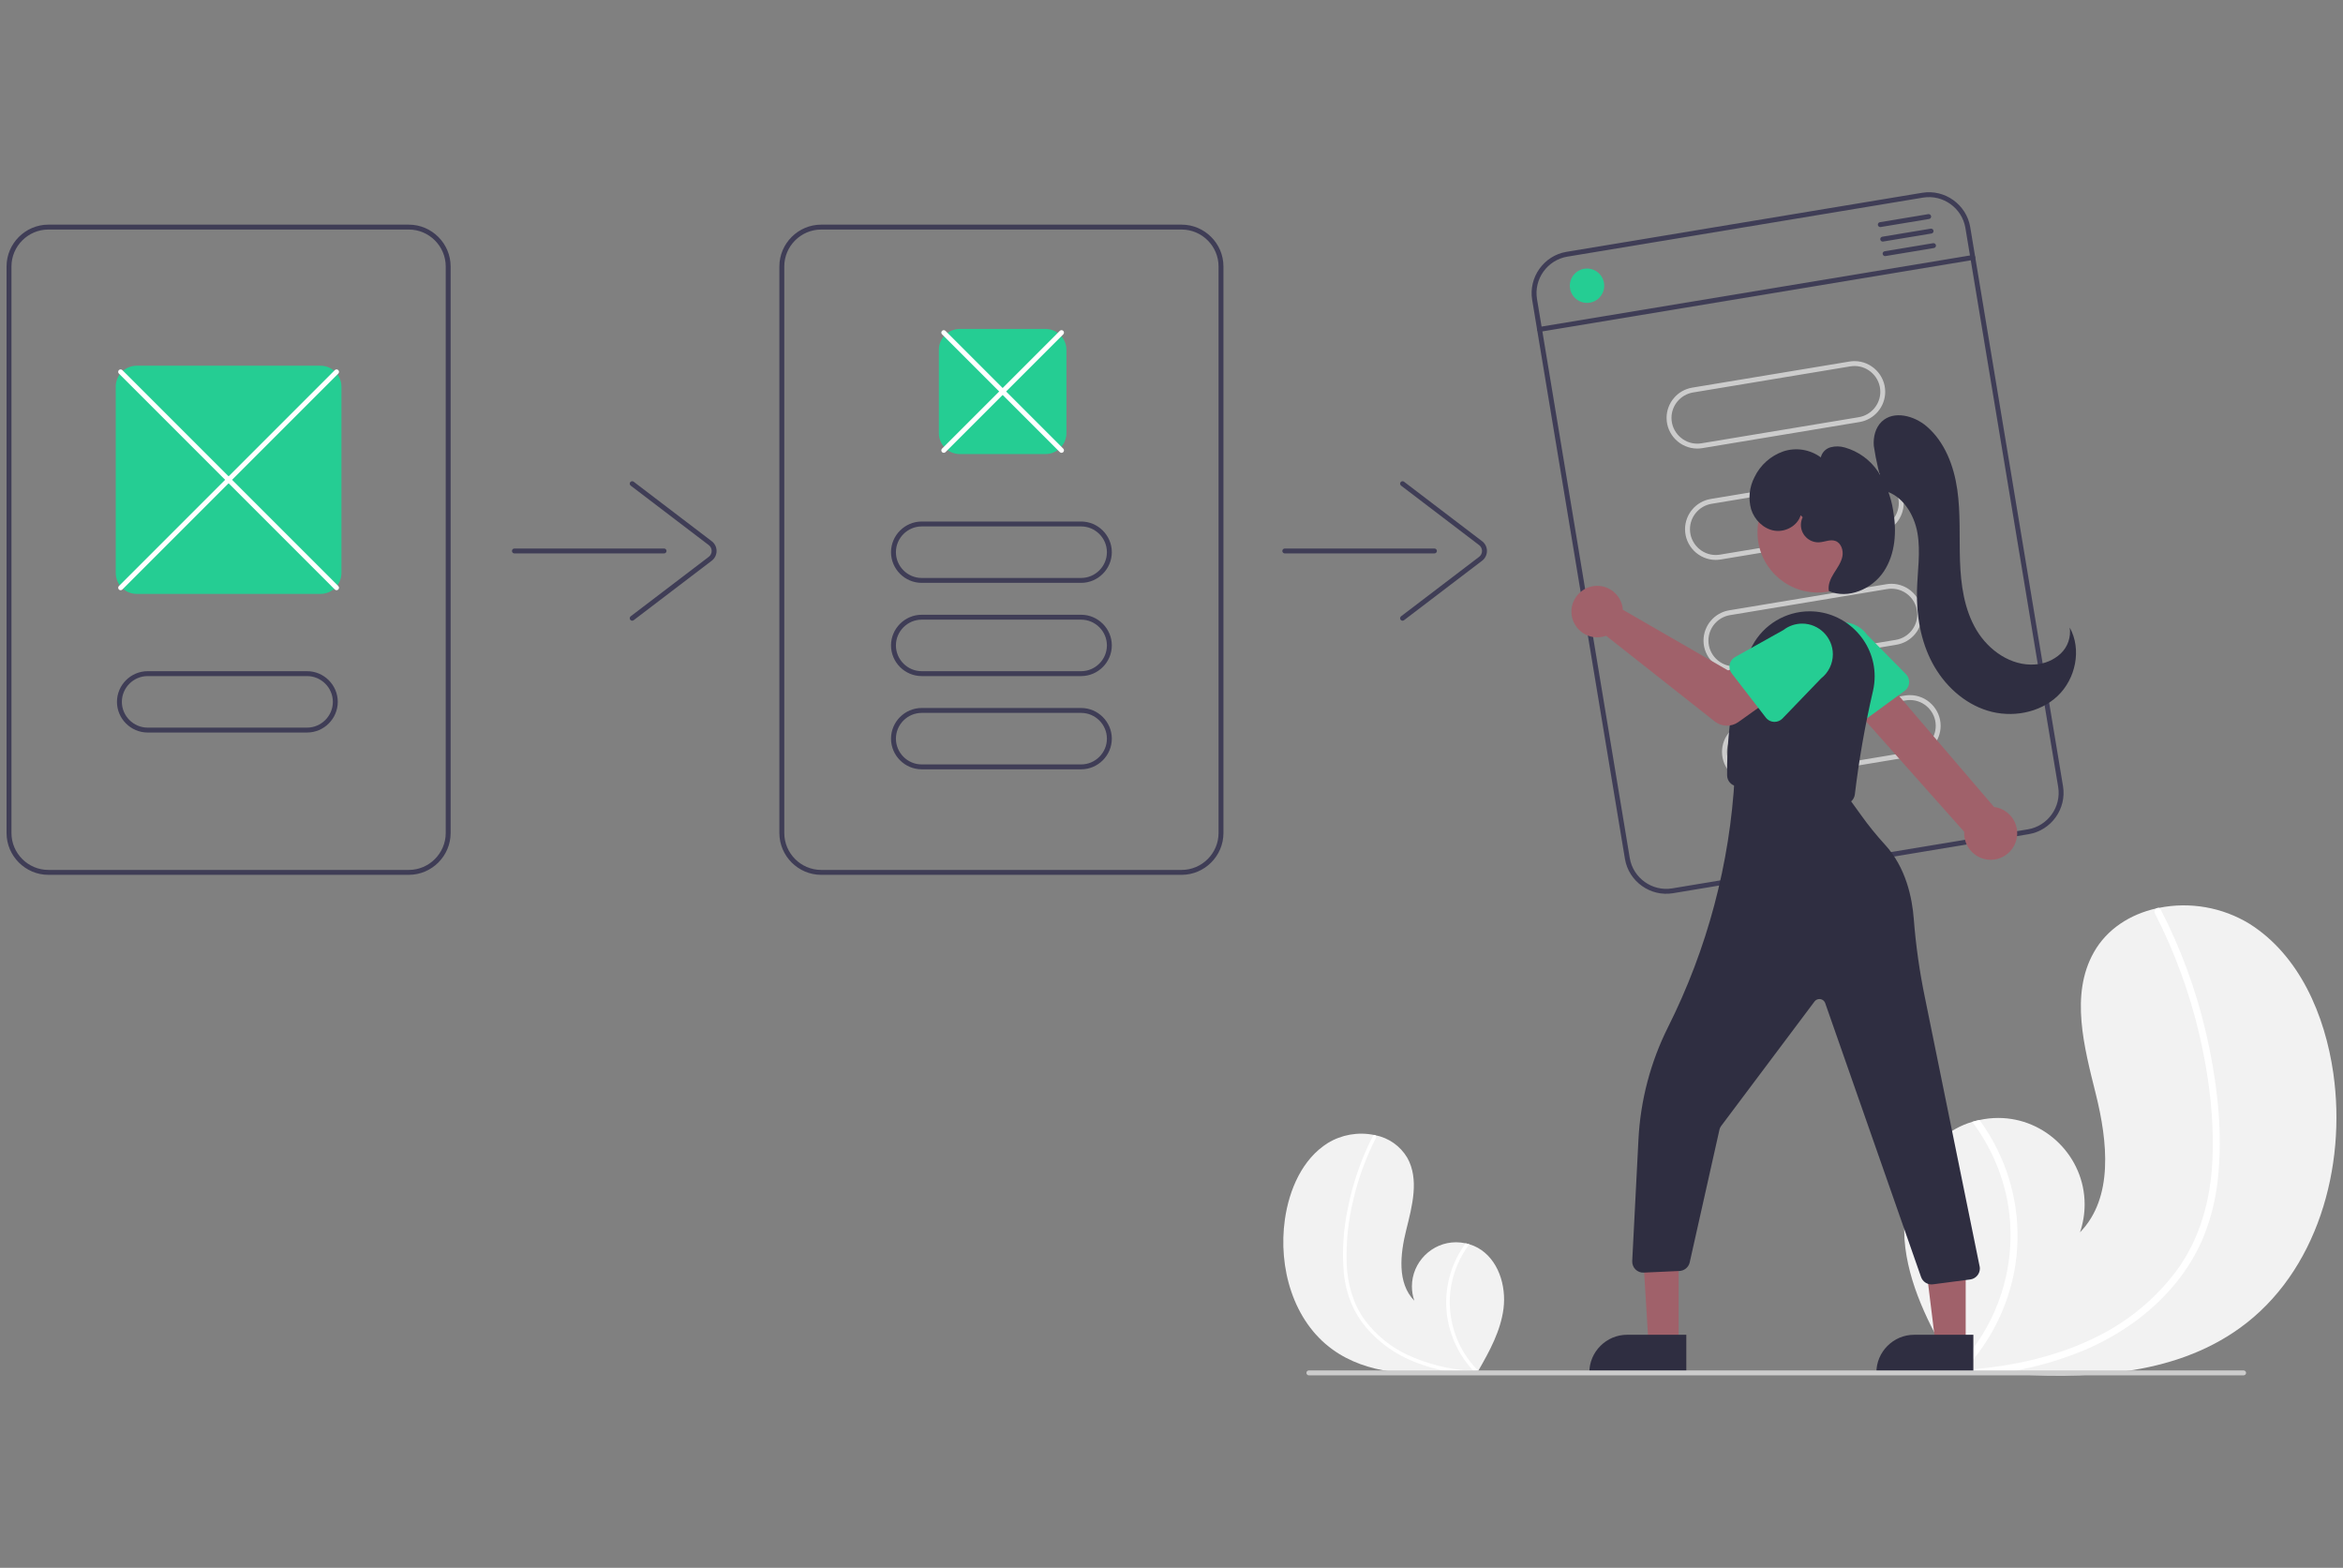
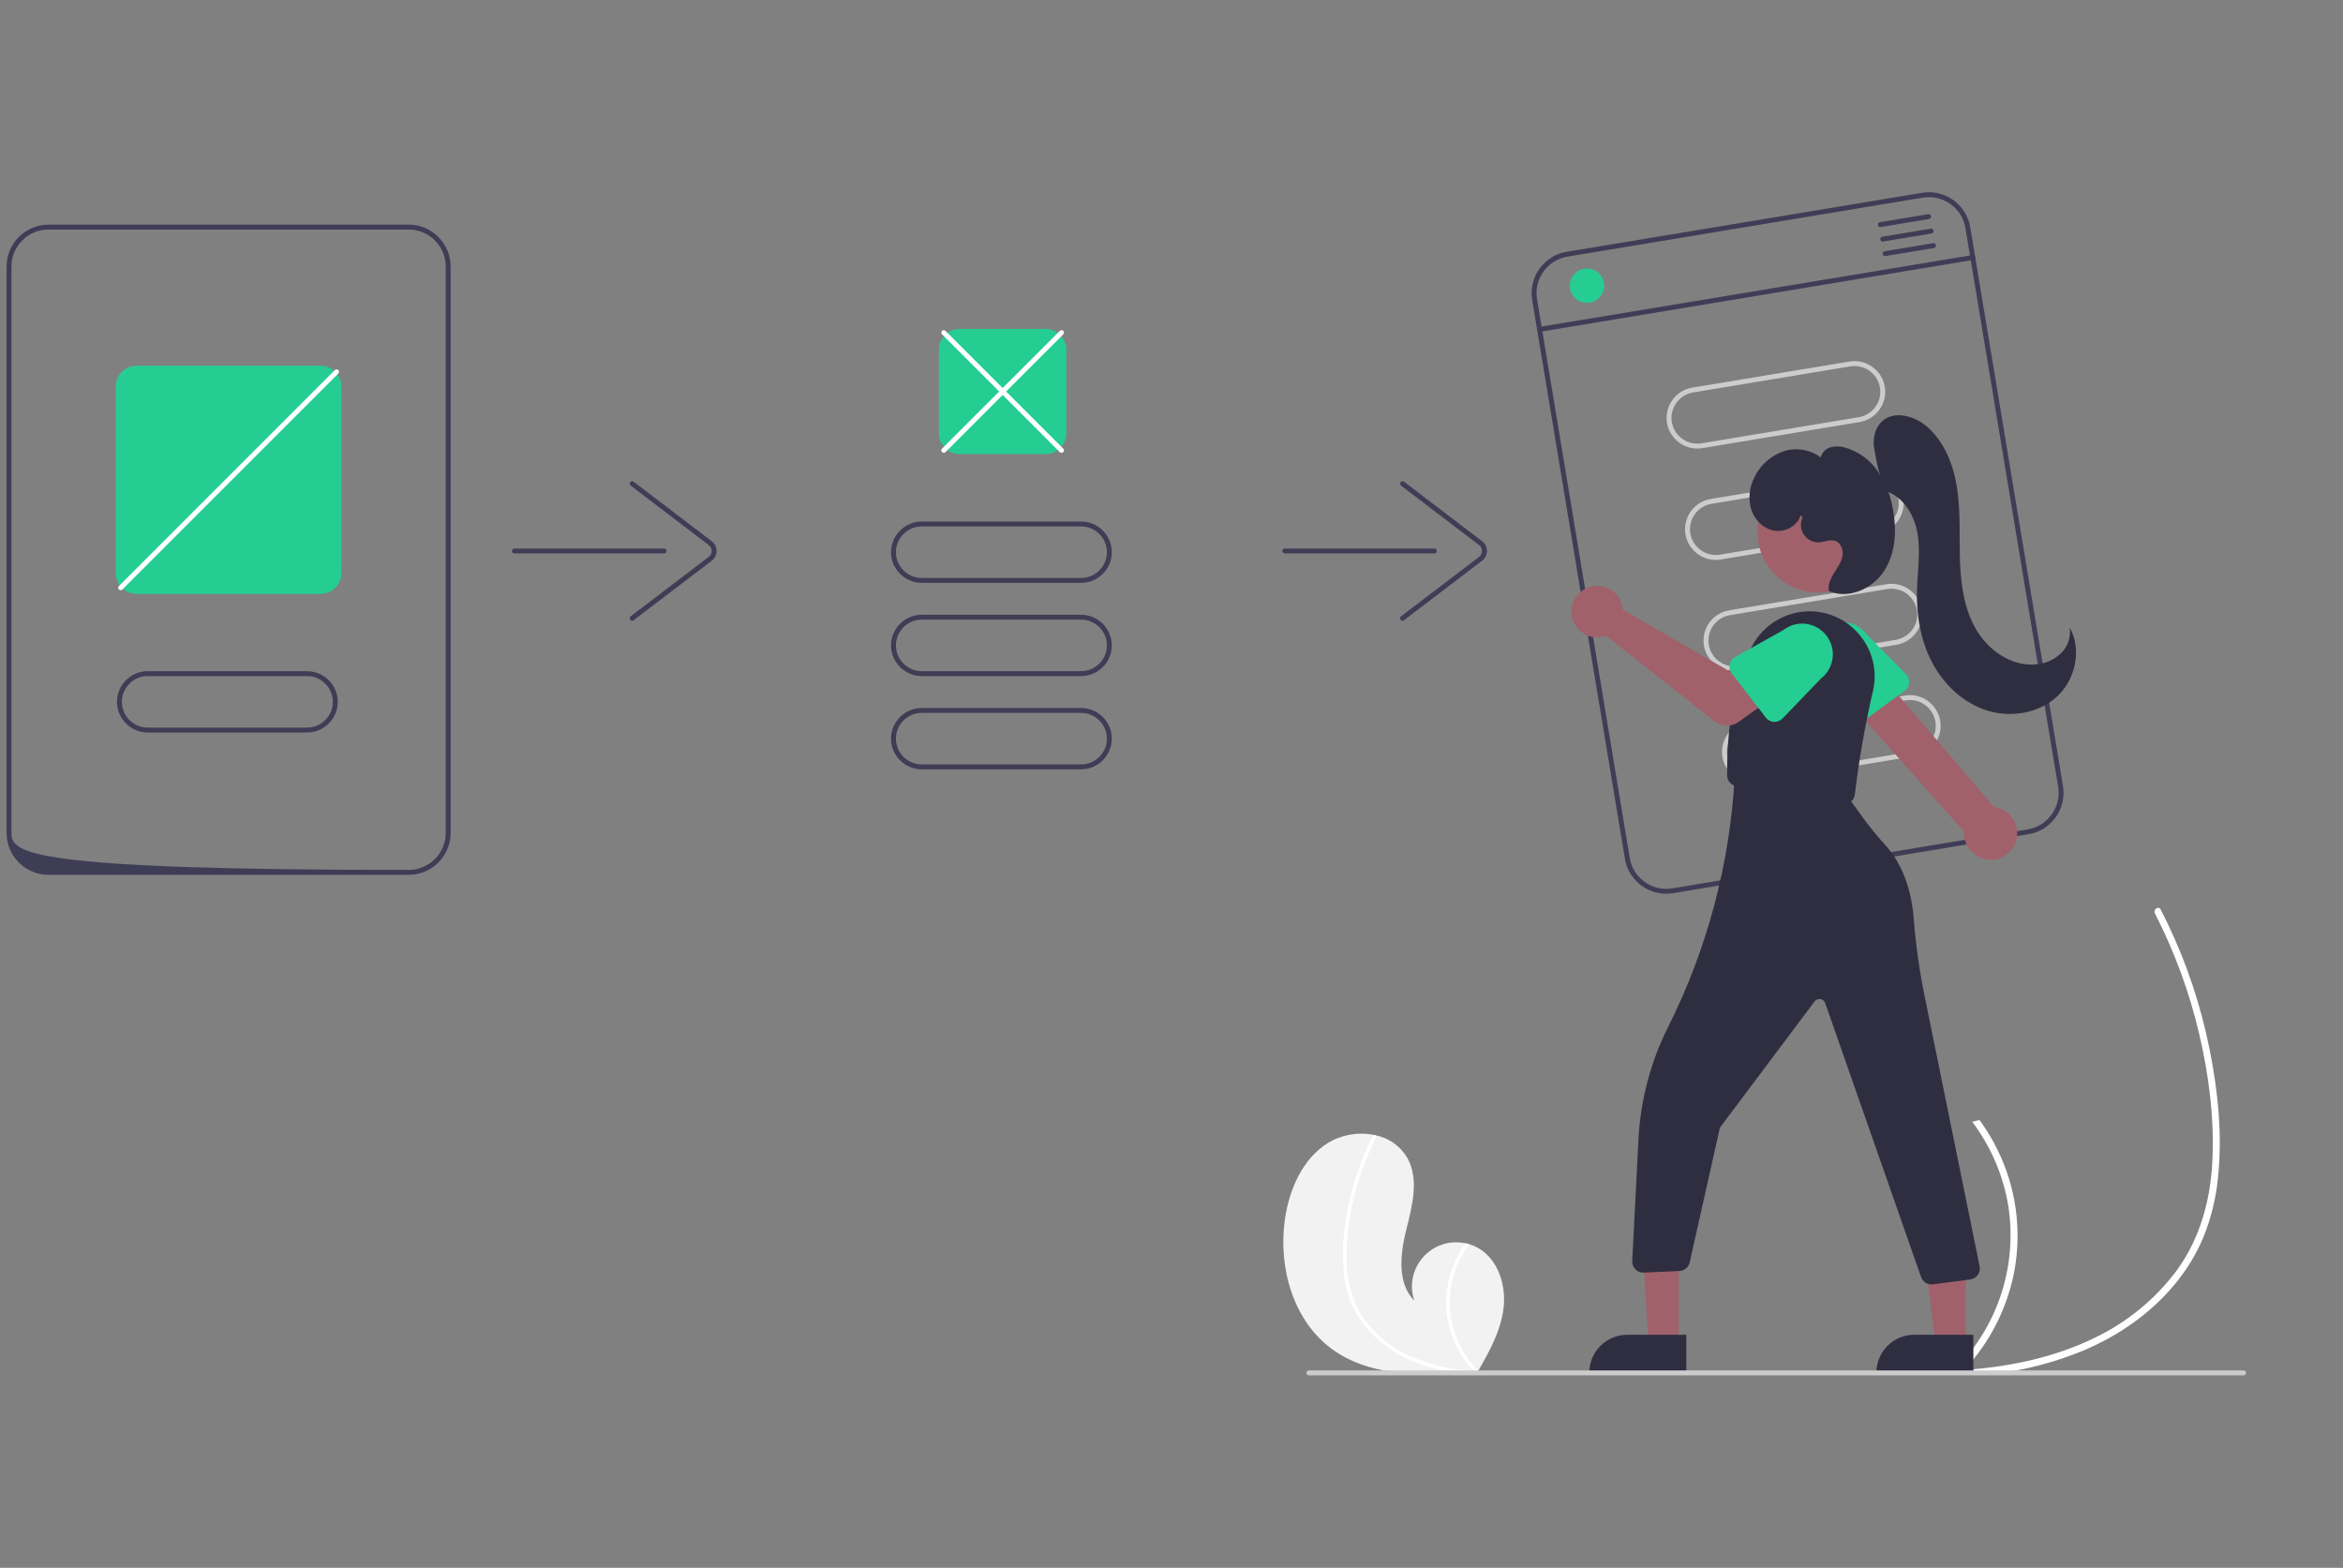
<svg xmlns="http://www.w3.org/2000/svg" width="100%" height="100%" viewBox="0 0 955 639" version="1.1" xml:space="preserve" style="fill-rule:evenodd;clip-rule:evenodd;stroke-linejoin:round;stroke-miterlimit:2;">
  <rect x="0" y="0" width="955" height="639" fill="#808080" stroke="none" />
  <g transform="matrix(1,0,0,1,-122.5,-130.5)">
-     <path d="M1035.5,671.742C1007.86,691.655 972.035,692.655 937.41,690.208C932.575,689.867 927.774,689.467 923.018,689.035C922.989,689.028 922.952,689.03 922.923,689.023C922.694,689.001 922.465,688.979 922.246,688.966C921.265,688.875 920.282,688.783 919.31,688.69L919.54,689.129L920.261,690.489C920.002,690.034 919.743,689.588 919.483,689.133C919.407,688.996 919.322,688.86 919.246,688.723C910.276,673.114 901.38,656.932 899.111,639.108C896.765,620.608 903.357,599.659 919.639,590.566C921.775,589.377 924.036,588.43 926.382,587.742C927.355,587.447 928.342,587.207 929.341,586.994C931.847,586.438 934.407,586.157 936.975,586.157C956.294,586.157 972.192,602.054 972.192,621.374C972.192,625.253 971.551,629.105 970.296,632.775C984.1,618.619 981.525,595.656 976.763,576.464C971.992,557.273 966.216,535.918 975.92,518.68C981.315,509.085 990.801,503.133 1001.45,500.735C1001.77,500.664 1002.1,500.594 1002.43,500.533C1015.11,497.964 1028.3,500.276 1039.35,507.003C1059.71,519.83 1070.16,544.151 1073.56,567.976C1079.02,606.314 1066.92,649.1 1035.5,671.742Z" style="fill:rgb(242,242,242);fill-rule:nonzero;" />
-   </g>
+     </g>
  <g transform="matrix(1,0,0,1,-122.5,-130.5)">
    <path d="M1026.57,610.285C1025.77,618.741 1023.74,627.036 1020.54,634.906C1017.6,641.871 1013.63,648.356 1008.76,654.146C998.83,666.097 985.693,675.082 971.427,681.068C960.518,685.536 949.089,688.607 937.41,690.208C932.575,689.867 927.774,689.467 923.018,689.035C922.989,689.028 922.952,689.03 922.923,689.023C922.694,689.001 922.465,688.979 922.246,688.966C921.265,688.875 920.282,688.783 919.31,688.69L919.54,689.129L920.261,690.489C920.002,690.034 919.743,689.588 919.483,689.133C919.407,688.996 919.322,688.86 919.246,688.723C936.997,671.037 945.088,645.784 940.919,621.075C938.767,608.975 933.786,597.552 926.382,587.742C927.355,587.447 928.342,587.207 929.341,586.994C932.155,590.841 934.623,594.93 936.717,599.212C944.229,614.48 946.627,631.769 943.553,648.505C940.695,663.65 933.574,677.671 923.028,688.911C923.952,688.846 924.884,688.771 925.797,688.688C943.081,687.223 960.329,683.508 976.006,675.897C989.405,669.549 1001.04,660.003 1009.88,648.101C1019.38,635.007 1023.56,619.257 1024.28,603.249C1025.04,586.112 1022.82,568.673 1018.91,552.006C1014.91,534.921 1008.84,518.387 1000.83,502.776C1000.46,502.045 1000.74,501.14 1001.45,500.735C1001.73,500.541 1002.09,500.468 1002.43,500.533C1002.76,500.622 1003.04,500.861 1003.18,501.18C1004.17,503.109 1005.14,505.039 1006.07,506.99C1013.84,523.244 1019.56,540.401 1023.1,558.065C1026.54,575.106 1028.37,592.932 1026.57,610.285Z" style="fill:white;fill-rule:nonzero;" />
  </g>
  <g transform="matrix(1,0,0,1,-122.5,-130.5)">
    <path d="M665.656,680.541C679.776,690.713 698.074,691.223 715.761,689.974C718.231,689.799 720.683,689.595 723.113,689.374C723.127,689.371 723.147,689.372 723.162,689.368C723.278,689.357 723.395,689.346 723.507,689.339C724.008,689.292 724.51,689.246 725.007,689.198L724.89,689.422L724.521,690.117C724.654,689.884 724.786,689.657 724.918,689.424C724.957,689.354 725.001,689.285 725.04,689.215C729.622,681.242 734.166,672.975 735.325,663.871C736.523,654.42 733.156,643.719 724.839,639.074C723.748,638.467 722.593,637.983 721.395,637.632C720.897,637.481 720.393,637.358 719.883,637.25C718.603,636.965 717.295,636.822 715.983,636.822C706.115,636.822 697.994,644.943 697.994,654.812C697.994,656.793 698.321,658.761 698.962,660.635C691.911,653.405 693.226,641.674 695.659,631.871C698.096,622.068 701.046,611.159 696.089,602.354C693.252,597.579 688.503,594.24 683.05,593.187C682.883,593.151 682.716,593.115 682.549,593.084C676.072,591.772 669.332,592.953 663.687,596.389C653.289,602.941 647.948,615.365 646.215,627.535C643.422,647.119 649.602,668.975 665.656,680.541Z" style="fill:rgb(242,242,242);fill-rule:nonzero;" />
  </g>
  <g transform="matrix(1,0,0,1,-122.5,-130.5)">
    <path d="M670.215,649.147C670.625,653.467 671.662,657.704 673.295,661.724C674.8,665.282 676.828,668.595 679.312,671.552C684.476,677.597 691.018,682.314 698.385,685.305C703.957,687.587 709.795,689.156 715.761,689.974C718.231,689.8 720.683,689.595 723.113,689.374C723.127,689.371 723.147,689.372 723.162,689.368C723.278,689.357 723.395,689.346 723.507,689.339C724.008,689.292 724.51,689.246 725.007,689.198L724.89,689.422L724.521,690.117C724.654,689.885 724.786,689.657 724.918,689.424C724.957,689.354 725.001,689.285 725.04,689.215C715.972,680.181 711.839,667.281 713.969,654.659C715.068,648.478 717.612,642.643 721.395,637.632C720.897,637.481 720.393,637.358 719.883,637.25C718.446,639.215 717.185,641.303 716.115,643.491C712.278,651.29 711.053,660.122 712.623,668.671C714.083,676.407 717.721,683.569 723.107,689.311C722.636,689.278 722.159,689.24 721.693,689.197C712.816,688.61 704.122,686.395 696.046,682.663C689.201,679.421 683.258,674.544 678.741,668.465C673.891,661.776 671.754,653.73 671.387,645.553C671.104,636.744 672.028,627.937 674.132,619.377C676.172,610.65 679.272,602.204 683.364,594.23C683.552,593.856 683.413,593.394 683.05,593.187C682.903,593.088 682.723,593.051 682.549,593.084C682.377,593.129 682.235,593.251 682.163,593.414C681.658,594.4 681.163,595.385 680.687,596.382C676.718,604.685 673.796,613.449 671.988,622.472C670.064,631.225 669.466,640.217 670.215,649.147Z" style="fill:white;fill-rule:nonzero;" />
  </g>
  <g transform="matrix(1,0,0,1,-122.5,-130.5)">
-     <path d="M289.174,222.062L142.174,222.062C132.853,222.075 125.187,229.741 125.174,239.062L125.174,470.062C125.187,479.383 132.853,487.048 142.174,487.062L289.174,487.062C298.495,487.048 306.161,479.382 306.174,470.062L306.174,239.062C306.161,229.741 298.495,222.075 289.174,222.062ZM304.174,470.062C304.164,478.287 297.399,485.052 289.174,485.062L142.174,485.062C133.949,485.052 127.184,478.287 127.174,470.062L127.174,239.062C127.184,230.837 133.949,224.072 142.174,224.062L289.174,224.062C297.399,224.072 304.164,230.837 304.174,239.062L304.174,470.062Z" style="fill:rgb(63,61,86);fill-rule:nonzero;" />
+     <path d="M289.174,222.062L142.174,222.062C132.853,222.075 125.187,229.741 125.174,239.062L125.174,470.062C125.187,479.383 132.853,487.048 142.174,487.062L289.174,487.062C298.495,487.048 306.161,479.382 306.174,470.062L306.174,239.062C306.161,229.741 298.495,222.075 289.174,222.062ZM304.174,470.062C304.164,478.287 297.399,485.052 289.174,485.062C133.949,485.052 127.184,478.287 127.174,470.062L127.174,239.062C127.184,230.837 133.949,224.072 142.174,224.062L289.174,224.062C297.399,224.072 304.164,230.837 304.174,239.062L304.174,470.062Z" style="fill:rgb(63,61,86);fill-rule:nonzero;" />
  </g>
  <g transform="matrix(1,0,0,1,-122.5,-130.5)">
-     <path d="M604.174,487.062L457.174,487.062C447.852,487.051 440.185,479.384 440.174,470.062L440.174,239.062C440.185,229.74 447.852,222.072 457.174,222.062L604.174,222.062C613.496,222.072 621.164,229.74 621.174,239.062L621.174,470.062C621.164,479.384 613.496,487.051 604.174,487.062ZM457.174,224.062C448.949,224.071 442.184,230.836 442.174,239.062L442.174,470.062C442.184,478.287 448.949,485.052 457.174,485.062L604.174,485.062C612.4,485.052 619.165,478.287 619.174,470.062L619.174,239.062C619.165,230.836 612.4,224.071 604.174,224.062L457.174,224.062Z" style="fill:rgb(63,61,86);fill-rule:nonzero;" />
-   </g>
+     </g>
  <g transform="matrix(1,0,0,1,-122.5,-130.5)">
    <path d="M393.174,356.062L332.174,356.062C331.626,356.062 331.174,355.61 331.174,355.062C331.174,354.513 331.626,354.062 332.174,354.062L393.174,354.062C393.723,354.062 394.174,354.513 394.174,355.062C394.174,355.61 393.723,356.062 393.174,356.062Z" style="fill:rgb(63,61,86);fill-rule:nonzero;" />
  </g>
  <g transform="matrix(1,0,0,1,-122.5,-130.5)">
    <path d="M380.175,383.487C380.175,383.487 380.175,383.487 380.174,383.487C379.626,383.487 379.174,383.036 379.174,382.487C379.174,382.175 379.32,381.881 379.568,381.692L411.392,357.448C412.136,356.881 412.574,355.997 412.574,355.062C412.574,354.126 412.136,353.242 411.392,352.675L379.568,328.431C379.321,328.242 379.175,327.948 379.175,327.637C379.175,327.088 379.627,326.637 380.175,326.637C380.394,326.637 380.606,326.708 380.78,326.84L412.604,351.085C413.844,352.029 414.574,353.502 414.574,355.062C414.574,356.621 413.844,358.094 412.604,359.039L380.78,383.283C380.607,383.416 380.394,383.488 380.175,383.487Z" style="fill:rgb(63,61,86);fill-rule:nonzero;" />
  </g>
  <g transform="matrix(1,0,0,1,-122.5,-130.5)">
    <path d="M707.174,356.062L646.174,356.062C645.626,356.062 645.174,355.61 645.174,355.062C645.174,354.513 645.626,354.062 646.174,354.062L707.174,354.062C707.723,354.062 708.174,354.513 708.174,355.062C708.174,355.61 707.723,356.062 707.174,356.062Z" style="fill:rgb(63,61,86);fill-rule:nonzero;" />
  </g>
  <g transform="matrix(1,0,0,1,-122.5,-130.5)">
    <path d="M694.175,383.487C694.175,383.487 694.175,383.487 694.174,383.487C693.626,383.487 693.174,383.036 693.174,382.487C693.174,382.175 693.32,381.881 693.568,381.692L725.392,357.448C726.136,356.881 726.574,355.997 726.574,355.062C726.574,354.126 726.136,353.242 725.392,352.675L693.568,328.431C693.321,328.242 693.175,327.948 693.175,327.637C693.175,327.088 693.627,326.637 694.175,326.637C694.394,326.637 694.606,326.708 694.78,326.84L726.604,351.085C727.844,352.029 728.574,353.502 728.574,355.062C728.574,356.621 727.844,358.094 726.604,359.039L694.78,383.283C694.607,383.416 694.394,383.488 694.175,383.487Z" style="fill:rgb(63,61,86);fill-rule:nonzero;" />
  </g>
  <g transform="matrix(1,0,0,1,-122.5,-130.5)">
    <path d="M548.674,315.562L513.674,315.562C509.013,315.556 505.18,311.723 505.174,307.062L505.174,273.062C505.18,268.401 509.013,264.567 513.674,264.562L548.674,264.562C553.335,264.567 557.169,268.401 557.174,273.062L557.174,307.062C557.169,311.723 553.335,315.556 548.674,315.562Z" style="fill:rgb(37,205,147);fill-rule:nonzero;" />
  </g>
  <g transform="matrix(1,0,0,1,-122.5,-130.5)">
    <path d="M555.174,315.062C554.909,315.062 554.654,314.956 554.467,314.769L506.467,266.769C506.28,266.581 506.174,266.327 506.174,266.062C506.174,265.513 506.626,265.062 507.174,265.062C507.439,265.062 507.694,265.167 507.881,265.355L555.881,313.355C556.069,313.542 556.174,313.796 556.174,314.062C556.174,314.61 555.723,315.061 555.174,315.062L555.174,315.062Z" style="fill:white;fill-rule:nonzero;" />
  </g>
  <g transform="matrix(1,0,0,1,-122.5,-130.5)">
    <path d="M507.174,315.062C506.626,315.061 506.175,314.61 506.175,314.062C506.175,313.797 506.28,313.542 506.467,313.355L554.467,265.355C554.655,265.167 554.909,265.062 555.174,265.062C555.723,265.062 556.174,265.513 556.174,266.062C556.174,266.327 556.069,266.581 555.881,266.769L507.881,314.769C507.694,314.956 507.439,315.062 507.174,315.062Z" style="fill:white;fill-rule:nonzero;" />
  </g>
  <g transform="matrix(1,0,0,1,-122.5,-130.5)">
    <path d="M563.174,368.062L498.174,368.062C491.317,368.062 485.674,362.419 485.674,355.562C485.674,348.704 491.317,343.062 498.174,343.062L563.174,343.062C570.032,343.062 575.674,348.704 575.674,355.562C575.674,362.419 570.032,368.062 563.174,368.062ZM498.174,345.062C492.414,345.062 487.674,349.801 487.674,355.562C487.674,361.322 492.414,366.062 498.174,366.062L563.174,366.062C568.934,366.062 573.674,361.322 573.674,355.562C573.674,349.801 568.934,345.062 563.174,345.062L498.174,345.062Z" style="fill:rgb(63,61,86);fill-rule:nonzero;" />
  </g>
  <g transform="matrix(1,0,0,1,-122.5,-130.5)">
    <path d="M563.174,406.062L498.174,406.062C491.317,406.062 485.674,400.419 485.674,393.562C485.674,386.704 491.317,381.062 498.174,381.062L563.174,381.062C570.032,381.062 575.674,386.704 575.674,393.562C575.674,400.419 570.032,406.062 563.174,406.062ZM498.174,383.062C492.414,383.062 487.674,387.801 487.674,393.562C487.674,399.322 492.414,404.062 498.174,404.062L563.174,404.062C568.934,404.062 573.674,399.322 573.674,393.562C573.674,387.801 568.934,383.062 563.174,383.062L498.174,383.062Z" style="fill:rgb(63,61,86);fill-rule:nonzero;" />
  </g>
  <g transform="matrix(1,0,0,1,-122.5,-130.5)">
    <path d="M563.174,444.062L498.174,444.062C491.317,444.062 485.674,438.419 485.674,431.562C485.674,424.704 491.317,419.062 498.174,419.062L563.174,419.062C570.032,419.062 575.674,424.704 575.674,431.562C575.674,438.419 570.032,444.062 563.174,444.062ZM498.174,421.062C492.414,421.062 487.674,425.801 487.674,431.562C487.674,437.322 492.414,442.062 498.174,442.062L563.174,442.062C568.934,442.062 573.674,437.322 573.674,431.562C573.674,425.801 568.934,421.062 563.174,421.062L498.174,421.062Z" style="fill:rgb(63,61,86);fill-rule:nonzero;" />
  </g>
  <g transform="matrix(1,0,0,1,-122.5,-130.5)">
    <path d="M906.006,209.069L760.989,233.137C751.796,234.676 745.489,243.494 747.002,252.691L784.823,480.574C786.362,489.767 795.18,496.074 804.377,494.561L949.393,470.493C958.586,468.954 964.894,460.137 963.381,450.939L925.56,223.057C924.021,213.864 915.203,207.556 906.006,209.069ZM961.408,451.267C962.744,459.382 957.178,467.164 949.066,468.52L804.049,492.588C795.934,493.925 788.153,488.359 786.796,480.246L748.975,252.364C747.638,244.248 753.205,236.467 761.317,235.11L906.333,211.042C914.449,209.706 922.23,215.272 923.587,223.384L961.408,451.267Z" style="fill:rgb(63,61,86);fill-rule:nonzero;" />
  </g>
  <g transform="matrix(1,0,0,1,-122.5,-130.5)">
    <path d="M880.46,302.513L816.337,313.155C815.661,313.267 814.976,313.324 814.291,313.324C807.433,313.324 801.791,307.681 801.791,300.824C801.791,294.736 806.238,289.489 812.244,288.492L876.367,277.85C877.041,277.739 877.723,277.683 878.406,277.683C885.263,277.683 890.906,283.325 890.906,290.183C890.906,296.268 886.463,301.513 880.46,302.513ZM812.572,290.465C807.528,291.304 803.793,295.71 803.793,300.823C803.793,306.583 808.533,311.323 814.293,311.323C814.868,311.323 815.442,311.276 816.01,311.182L880.133,300.54C885.177,299.701 888.911,295.295 888.911,290.182C888.911,284.422 884.171,279.682 878.411,279.682C877.836,279.682 877.262,279.729 876.695,279.823L812.572,290.465Z" style="fill:rgb(204,204,204);fill-rule:nonzero;" />
  </g>
  <g transform="matrix(1,0,0,1,-122.5,-130.5)">
    <path d="M887.992,347.892L823.869,358.534C823.19,358.647 822.503,358.704 821.815,358.704C814.957,358.704 809.315,353.061 809.315,346.204C809.315,340.113 813.766,334.865 819.776,333.872L883.898,323.229C884.575,323.117 885.259,323.061 885.945,323.061C892.802,323.061 898.445,328.703 898.445,335.561C898.445,341.649 893.997,346.895 887.992,347.892ZM820.103,335.845C815.06,336.684 811.327,341.09 811.327,346.202C811.327,351.962 816.067,356.702 821.827,356.702C822.401,356.702 822.975,356.655 823.541,356.561L887.664,345.919C892.707,345.08 896.44,340.674 896.44,335.561C896.44,329.801 891.7,325.061 885.94,325.061C885.366,325.061 884.793,325.109 884.226,325.202L820.103,335.845Z" style="fill:rgb(204,204,204);fill-rule:nonzero;" />
  </g>
  <g transform="matrix(1,0,0,1,-122.5,-130.5)">
    <path d="M895.523,393.271L831.4,403.913C830.721,404.027 830.034,404.083 829.346,404.083C822.489,404.083 816.846,398.441 816.846,391.583C816.846,385.493 821.298,380.244 827.307,379.251L891.43,368.609C892.104,368.497 892.786,368.441 893.469,368.441C900.326,368.441 905.969,374.084 905.969,380.941C905.969,387.026 901.525,392.271 895.523,393.271ZM827.634,381.224C822.588,382.06 818.851,386.468 818.851,391.583C818.851,397.343 823.591,402.083 829.351,402.083C829.928,402.083 830.504,402.035 831.073,401.94L895.196,391.298C900.243,390.463 903.981,386.055 903.981,380.939C903.981,375.179 899.241,370.439 893.481,370.439C892.904,370.439 892.327,370.487 891.757,370.582L827.634,381.224Z" style="fill:rgb(204,204,204);fill-rule:nonzero;" />
  </g>
  <g transform="matrix(1,0,0,1,-122.5,-130.5)">
    <path d="M903.054,438.651L838.932,449.293C838.255,449.405 837.571,449.461 836.885,449.461C830.028,449.461 824.385,443.819 824.385,436.961C824.385,430.873 828.833,425.627 834.838,424.63L898.961,413.988C899.635,413.876 900.317,413.82 901,413.82C907.858,413.82 913.5,419.463 913.5,426.32C913.5,432.406 909.057,437.651 903.054,438.651ZM835.166,426.603C830.121,427.44 826.385,431.848 826.385,436.961C826.385,442.722 831.125,447.461 836.885,447.461C837.461,447.461 838.036,447.414 838.604,447.32L902.727,436.678C907.771,435.839 911.505,431.433 911.505,426.32C911.505,420.559 906.766,415.82 901.005,415.82C900.43,415.82 899.856,415.867 899.289,415.961L835.166,426.603Z" style="fill:rgb(204,204,204);fill-rule:nonzero;" />
  </g>
  <g transform="matrix(1,0,0,1,-122.5,-130.5)">
    <path d="M926.766,236.433L750.182,265.74C750.126,265.749 750.07,265.754 750.014,265.754C749.466,265.754 749.014,265.303 749.014,264.754C749.014,264.266 749.372,263.845 749.854,263.767L926.439,234.46C926.494,234.451 926.55,234.446 926.606,234.446C927.154,234.446 927.606,234.897 927.606,235.446C927.606,235.934 927.248,236.355 926.766,236.433Z" style="fill:rgb(63,61,86);fill-rule:nonzero;" />
  </g>
  <g transform="matrix(1,0,0,1,2.674,78.338)">
    <circle cx="644.19" cy="38.114" r="7" style="fill:rgb(37,205,147);" />
  </g>
  <g transform="matrix(1,0,0,1,-122.5,-130.5)">
    <path d="M908.793,219.757L889.063,223.032C889.01,223.04 888.957,223.045 888.903,223.045C888.354,223.045 887.903,222.593 887.903,222.045C887.903,221.559 888.257,221.14 888.736,221.059L908.466,217.784C908.519,217.775 908.573,217.771 908.626,217.771C909.175,217.771 909.626,218.223 909.626,218.771C909.626,219.257 909.272,219.676 908.793,219.757Z" style="fill:rgb(63,61,86);fill-rule:nonzero;" />
  </g>
  <g transform="matrix(1,0,0,1,-122.5,-130.5)">
    <path d="M909.776,225.676L890.046,228.951C889.993,228.959 889.939,228.964 889.885,228.964C889.337,228.964 888.885,228.512 888.885,227.964C888.885,227.478 889.239,227.059 889.718,226.978L909.448,223.703C909.501,223.695 909.555,223.69 909.608,223.69C910.157,223.69 910.608,224.142 910.608,224.69C910.608,225.176 910.255,225.595 909.776,225.676L909.776,225.676Z" style="fill:rgb(63,61,86);fill-rule:nonzero;" />
  </g>
  <g transform="matrix(1,0,0,1,-122.5,-130.5)">
    <path d="M910.758,231.595L891.028,234.87C890.973,234.879 890.917,234.884 890.861,234.884C890.312,234.884 889.861,234.432 889.861,233.884C889.861,233.396 890.219,232.975 890.7,232.897L910.431,229.622C910.486,229.613 910.542,229.608 910.598,229.608C911.146,229.608 911.598,230.06 911.598,230.608C911.598,231.096 911.24,231.517 910.758,231.595Z" style="fill:rgb(63,61,86);fill-rule:nonzero;" />
  </g>
  <g transform="matrix(1,0,0,1,-122.5,-130.5)">
    <path d="M253.174,372.562L178.174,372.562C173.513,372.556 169.68,368.723 169.674,364.062L169.674,288.062C169.68,283.401 173.513,279.567 178.174,279.562L253.174,279.562C257.835,279.567 261.669,283.401 261.674,288.062L261.674,364.062C261.669,368.723 257.835,372.556 253.174,372.562Z" style="fill:rgb(37,205,147);fill-rule:nonzero;" />
  </g>
  <g transform="matrix(1,0,0,1,-122.5,-130.5)">
    <path d="M247.674,429.062L182.674,429.062C175.817,429.062 170.174,423.419 170.174,416.562C170.174,409.704 175.817,404.062 182.674,404.062L247.674,404.062C254.532,404.062 260.174,409.704 260.174,416.562C260.174,423.419 254.532,429.062 247.674,429.062ZM182.674,406.062C176.914,406.062 172.174,410.801 172.174,416.562C172.174,422.322 176.914,427.062 182.674,427.062L247.674,427.062C253.434,427.062 258.174,422.322 258.174,416.562C258.174,410.801 253.434,406.062 247.674,406.062L182.674,406.062Z" style="fill:rgb(63,61,86);fill-rule:nonzero;" />
  </g>
  <g transform="matrix(1,0,0,1,-122.5,-130.5)">
-     <path d="M259.674,371.062C259.409,371.062 259.154,370.956 258.967,370.769L170.967,282.769C170.777,282.581 170.67,282.324 170.67,282.057C170.67,281.508 171.121,281.057 171.67,281.057C171.937,281.057 172.194,281.164 172.381,281.355L260.381,369.355C260.569,369.542 260.674,369.796 260.674,370.062C260.674,370.61 260.223,371.061 259.674,371.062L259.674,371.062Z" style="fill:white;fill-rule:nonzero;" />
-   </g>
+     </g>
  <g transform="matrix(1,0,0,1,-122.5,-130.5)">
    <path d="M171.674,371.062C171.126,371.062 170.674,370.61 170.674,370.062C170.674,369.797 170.78,369.542 170.967,369.355L258.967,281.355C259.155,281.164 259.411,281.057 259.679,281.057C260.227,281.057 260.679,281.509 260.679,282.057C260.679,282.324 260.572,282.581 260.381,282.769L172.381,370.769C172.194,370.956 171.94,371.062 171.674,371.062Z" style="fill:white;fill-rule:nonzero;" />
  </g>
  <g transform="matrix(1,0,0,1,-122.5,-130.5)">
    <path d="M944.228,473.251C944.545,472.225 944.706,471.158 944.706,470.084C944.706,464.685 940.636,460.083 935.278,459.422L883.945,399.439L871.973,412.01L923.103,469.523C923.092,469.727 923.086,469.93 923.086,470.134C923.086,476.059 927.962,480.935 933.887,480.935C938.638,480.935 942.857,477.8 944.228,473.251L944.228,473.251Z" style="fill:rgb(160,97,106);fill-rule:nonzero;" />
  </g>
  <g transform="matrix(1,0,0,1,-122.5,-130.5)">
    <path d="M898.815,412.075L880.466,425.486C879.695,426.049 878.765,426.353 877.811,426.353C876.142,426.353 874.604,425.424 873.828,423.947L863.283,403.892C861.745,401.762 860.917,399.201 860.917,396.575C860.917,389.719 866.559,384.077 873.415,384.077C877.4,384.077 881.155,385.984 883.506,389.202L899.365,405.283C900.194,406.125 900.66,407.261 900.66,408.442C900.66,409.877 899.974,411.229 898.815,412.075L898.815,412.075Z" style="fill:rgb(37,205,147);fill-rule:nonzero;" />
  </g>
  <g transform="matrix(1,0,0,1,2.674,78.338)">
    <circle cx="738.233" cy="138.601" r="24.561" style="fill:rgb(160,97,106);" />
  </g>
  <g transform="matrix(1,0,0,1,-122.5,-130.5)">
    <path d="M874.076,458.248C873.821,458.248 873.567,458.227 873.316,458.184L830.221,450.93C828.087,450.575 826.498,448.726 826.468,446.563C826.337,436.704 827.074,411.815 836.734,393.687C841.33,385.065 850.339,379.659 860.11,379.659C874.643,379.659 886.601,391.617 886.601,406.15C886.601,408.143 886.376,410.13 885.93,412.073C882.697,425.998 880.226,440.089 878.528,454.283C878.26,456.529 876.338,458.241 874.076,458.248L874.076,458.248Z" style="fill:rgb(47,46,65);fill-rule:nonzero;" />
  </g>
  <g transform="matrix(1,0,0,1,-122.5,-130.5)">
    <path d="M783.723,377.377C783.845,377.916 783.925,378.465 783.962,379.017L826.919,403.799L837.361,397.788L848.492,412.36L831.042,424.798C828.154,426.855 824.227,426.76 821.443,424.564L777.147,389.618C775.98,390.05 774.747,390.271 773.503,390.271C767.744,390.271 763.006,385.532 763.006,379.774C763.006,374.015 767.744,369.276 773.503,369.276C778.36,369.276 782.613,372.648 783.723,377.377L783.723,377.377Z" style="fill:rgb(160,97,106);fill-rule:nonzero;" />
  </g>
  <g transform="matrix(1,0,0,1,-122.5,-130.5)">
    <path d="M827.51,401.322C827.771,400.04 828.579,398.935 829.721,398.297L849.434,387.274C851.621,385.586 854.307,384.67 857.069,384.67C863.925,384.67 869.566,390.312 869.566,397.168C869.566,401.013 867.791,404.651 864.76,407.018L849.043,423.339C848.195,424.219 847.024,424.717 845.802,424.717C844.408,424.717 843.091,424.07 842.239,422.966L828.356,404.972C827.556,403.937 827.247,402.603 827.51,401.322Z" style="fill:rgb(37,205,147);fill-rule:nonzero;" />
  </g>
  <g transform="matrix(1,0,0,1,2.674,78.338)">
    <path d="M681.537,469.689L669.277,469.689L666.391,422.554L681.539,422.401L681.537,469.689Z" style="fill:rgb(160,97,106);fill-rule:nonzero;" />
  </g>
  <g transform="matrix(1,0,0,1,-122.5,-130.5)">
    <path d="M809.838,690.412L770.307,690.41L770.307,689.91C770.307,681.47 777.253,674.524 785.693,674.524L809.838,674.525L809.838,690.412Z" style="fill:rgb(47,46,65);fill-rule:nonzero;" />
  </g>
  <g transform="matrix(1,0,0,1,2.674,78.338)">
    <path d="M798.537,469.689L786.277,469.689L780.445,422.401L798.539,422.401L798.537,469.689Z" style="fill:rgb(160,97,106);fill-rule:nonzero;" />
  </g>
  <g transform="matrix(1,0,0,1,-122.5,-130.5)">
    <path d="M926.838,690.412L887.307,690.41L887.307,689.91C887.307,681.47 894.253,674.524 902.693,674.524L926.838,674.525L926.838,690.412Z" style="fill:rgb(47,46,65);fill-rule:nonzero;" />
  </g>
  <g transform="matrix(1,0,0,1,-122.5,-130.5)">
    <path d="M909.773,654.006C907.865,654.001 906.157,652.79 905.52,650.992L866.451,539.365C866.1,538.365 865.151,537.691 864.091,537.691C863.304,537.691 862.563,538.062 862.091,538.691L823.98,589.505C823.684,589.902 823.474,590.356 823.365,590.84L811.221,645.019C810.776,646.992 809.055,648.435 807.035,648.53L792.49,649.191C791.222,649.256 789.985,648.774 789.094,647.869C788.201,646.969 787.727,645.733 787.791,644.467L790.327,595.014C791.127,579.017 795.25,563.36 802.431,549.043C818.395,517.209 827.632,482.425 829.566,446.865L829.596,446.311L874.349,453.431L881.067,462.733C884.064,466.93 887.312,470.942 890.791,474.749C899.347,484.025 901.915,496.431 902.563,505.205C903.401,515.988 904.927,526.706 907.134,537.294L929.328,646.355C929.43,646.736 929.482,647.128 929.482,647.522C929.482,649.772 927.795,651.693 925.564,651.984L910.349,653.969C910.158,653.993 909.966,654.006 909.773,654.006Z" style="fill:rgb(47,46,65);fill-rule:nonzero;" />
  </g>
  <g transform="matrix(1,0,0,1,-122.5,-130.5)">
    <path d="M890.565,330.392C888.614,324.478 887.174,318.407 886.26,312.247C885.973,308.66 886.892,304.801 889.504,302.327C894.392,297.696 902.697,299.901 907.808,304.284C915.196,310.619 918.881,320.353 920.273,329.984C921.666,339.616 921.053,349.41 921.388,359.135C921.723,368.861 923.114,378.861 928.073,387.235C933.031,395.608 942.232,402.036 951.937,401.323C955.854,401.112 959.575,399.535 962.451,396.868C965.314,394.144 966.681,390.192 966.113,386.282C971.073,395.164 968.558,407.203 961.159,414.185C953.76,421.168 942.379,423.142 932.652,420.161C922.925,417.179 914.92,409.704 910.138,400.724C905.356,391.744 903.603,381.371 903.857,371.2C904.052,363.39 905.38,355.516 904.06,347.816C902.74,340.116 897.921,332.297 890.322,330.484L890.565,330.392Z" style="fill:rgb(47,46,65);fill-rule:nonzero;" />
  </g>
  <g transform="matrix(1,0,0,1,-122.5,-130.5)">
    <path d="M856.438,340.516C855.143,344.844 850.187,347.513 845.729,346.781C841.271,346.049 837.605,342.378 836.25,338.068C835.026,333.667 835.527,328.961 837.652,324.917C840.016,320.022 844.235,316.265 849.369,314.48C854.555,312.762 860.266,313.674 864.658,316.923C865.127,314.946 866.633,313.371 868.587,312.814C870.522,312.293 872.565,312.323 874.484,312.901C880.012,314.476 884.806,317.964 888.006,322.738C891.167,327.499 893.258,332.89 894.135,338.536C895.644,347.005 895.087,356.259 890.331,363.426C885.575,370.594 875.844,374.826 867.95,371.409C867.458,368.892 868.624,366.358 869.973,364.178C871.322,361.997 872.921,359.873 873.439,357.362C873.957,354.851 872.964,351.779 870.535,350.958C868.462,350.257 866.253,351.392 864.07,351.529C863.922,351.539 863.774,351.543 863.626,351.543C859.74,351.543 856.542,348.345 856.542,344.459C856.542,343.371 856.793,342.297 857.274,341.322L856.438,340.516Z" style="fill:rgb(47,46,65);fill-rule:nonzero;" />
  </g>
  <g transform="matrix(1,0,0,1,-122.5,-130.5)">
    <path d="M1036.99,691.062L655.989,691.062C655.441,691.062 654.989,690.61 654.989,690.062C654.989,689.513 655.441,689.062 655.989,689.062L1036.99,689.062C1037.54,689.062 1037.99,689.513 1037.99,690.062C1037.99,690.61 1037.54,691.062 1036.99,691.062Z" style="fill:rgb(204,204,204);fill-rule:nonzero;" />
  </g>
</svg>